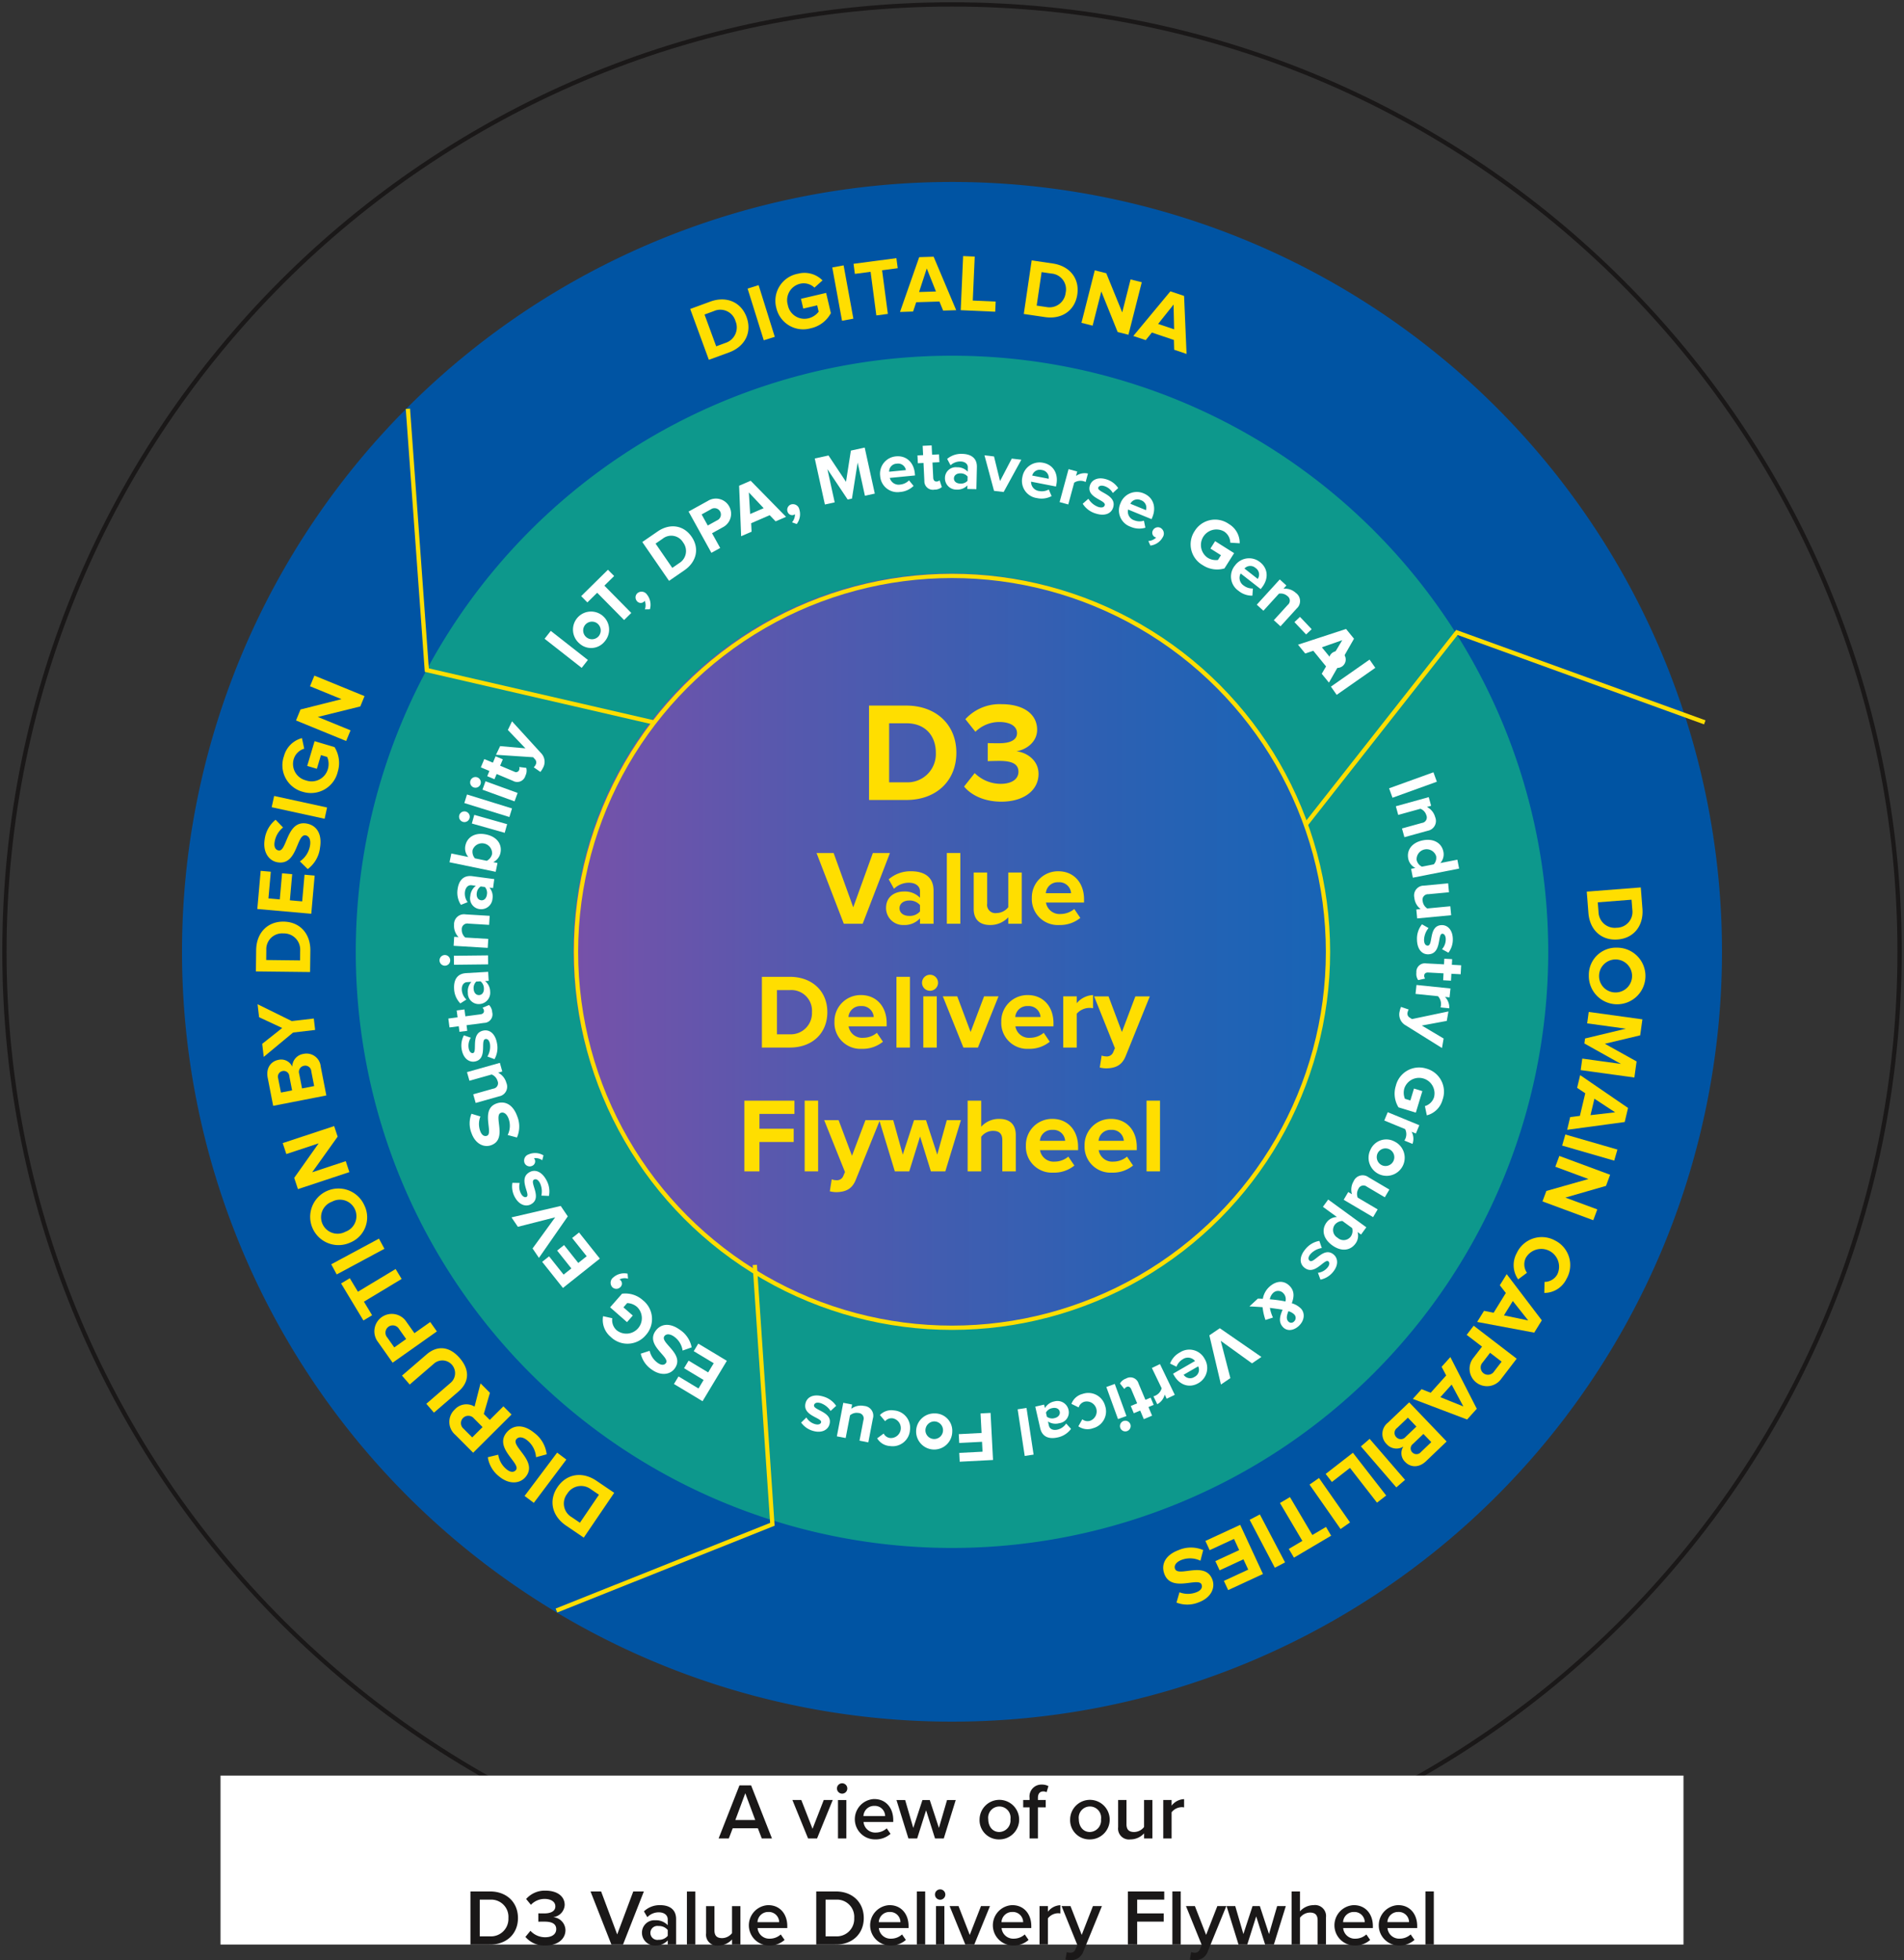
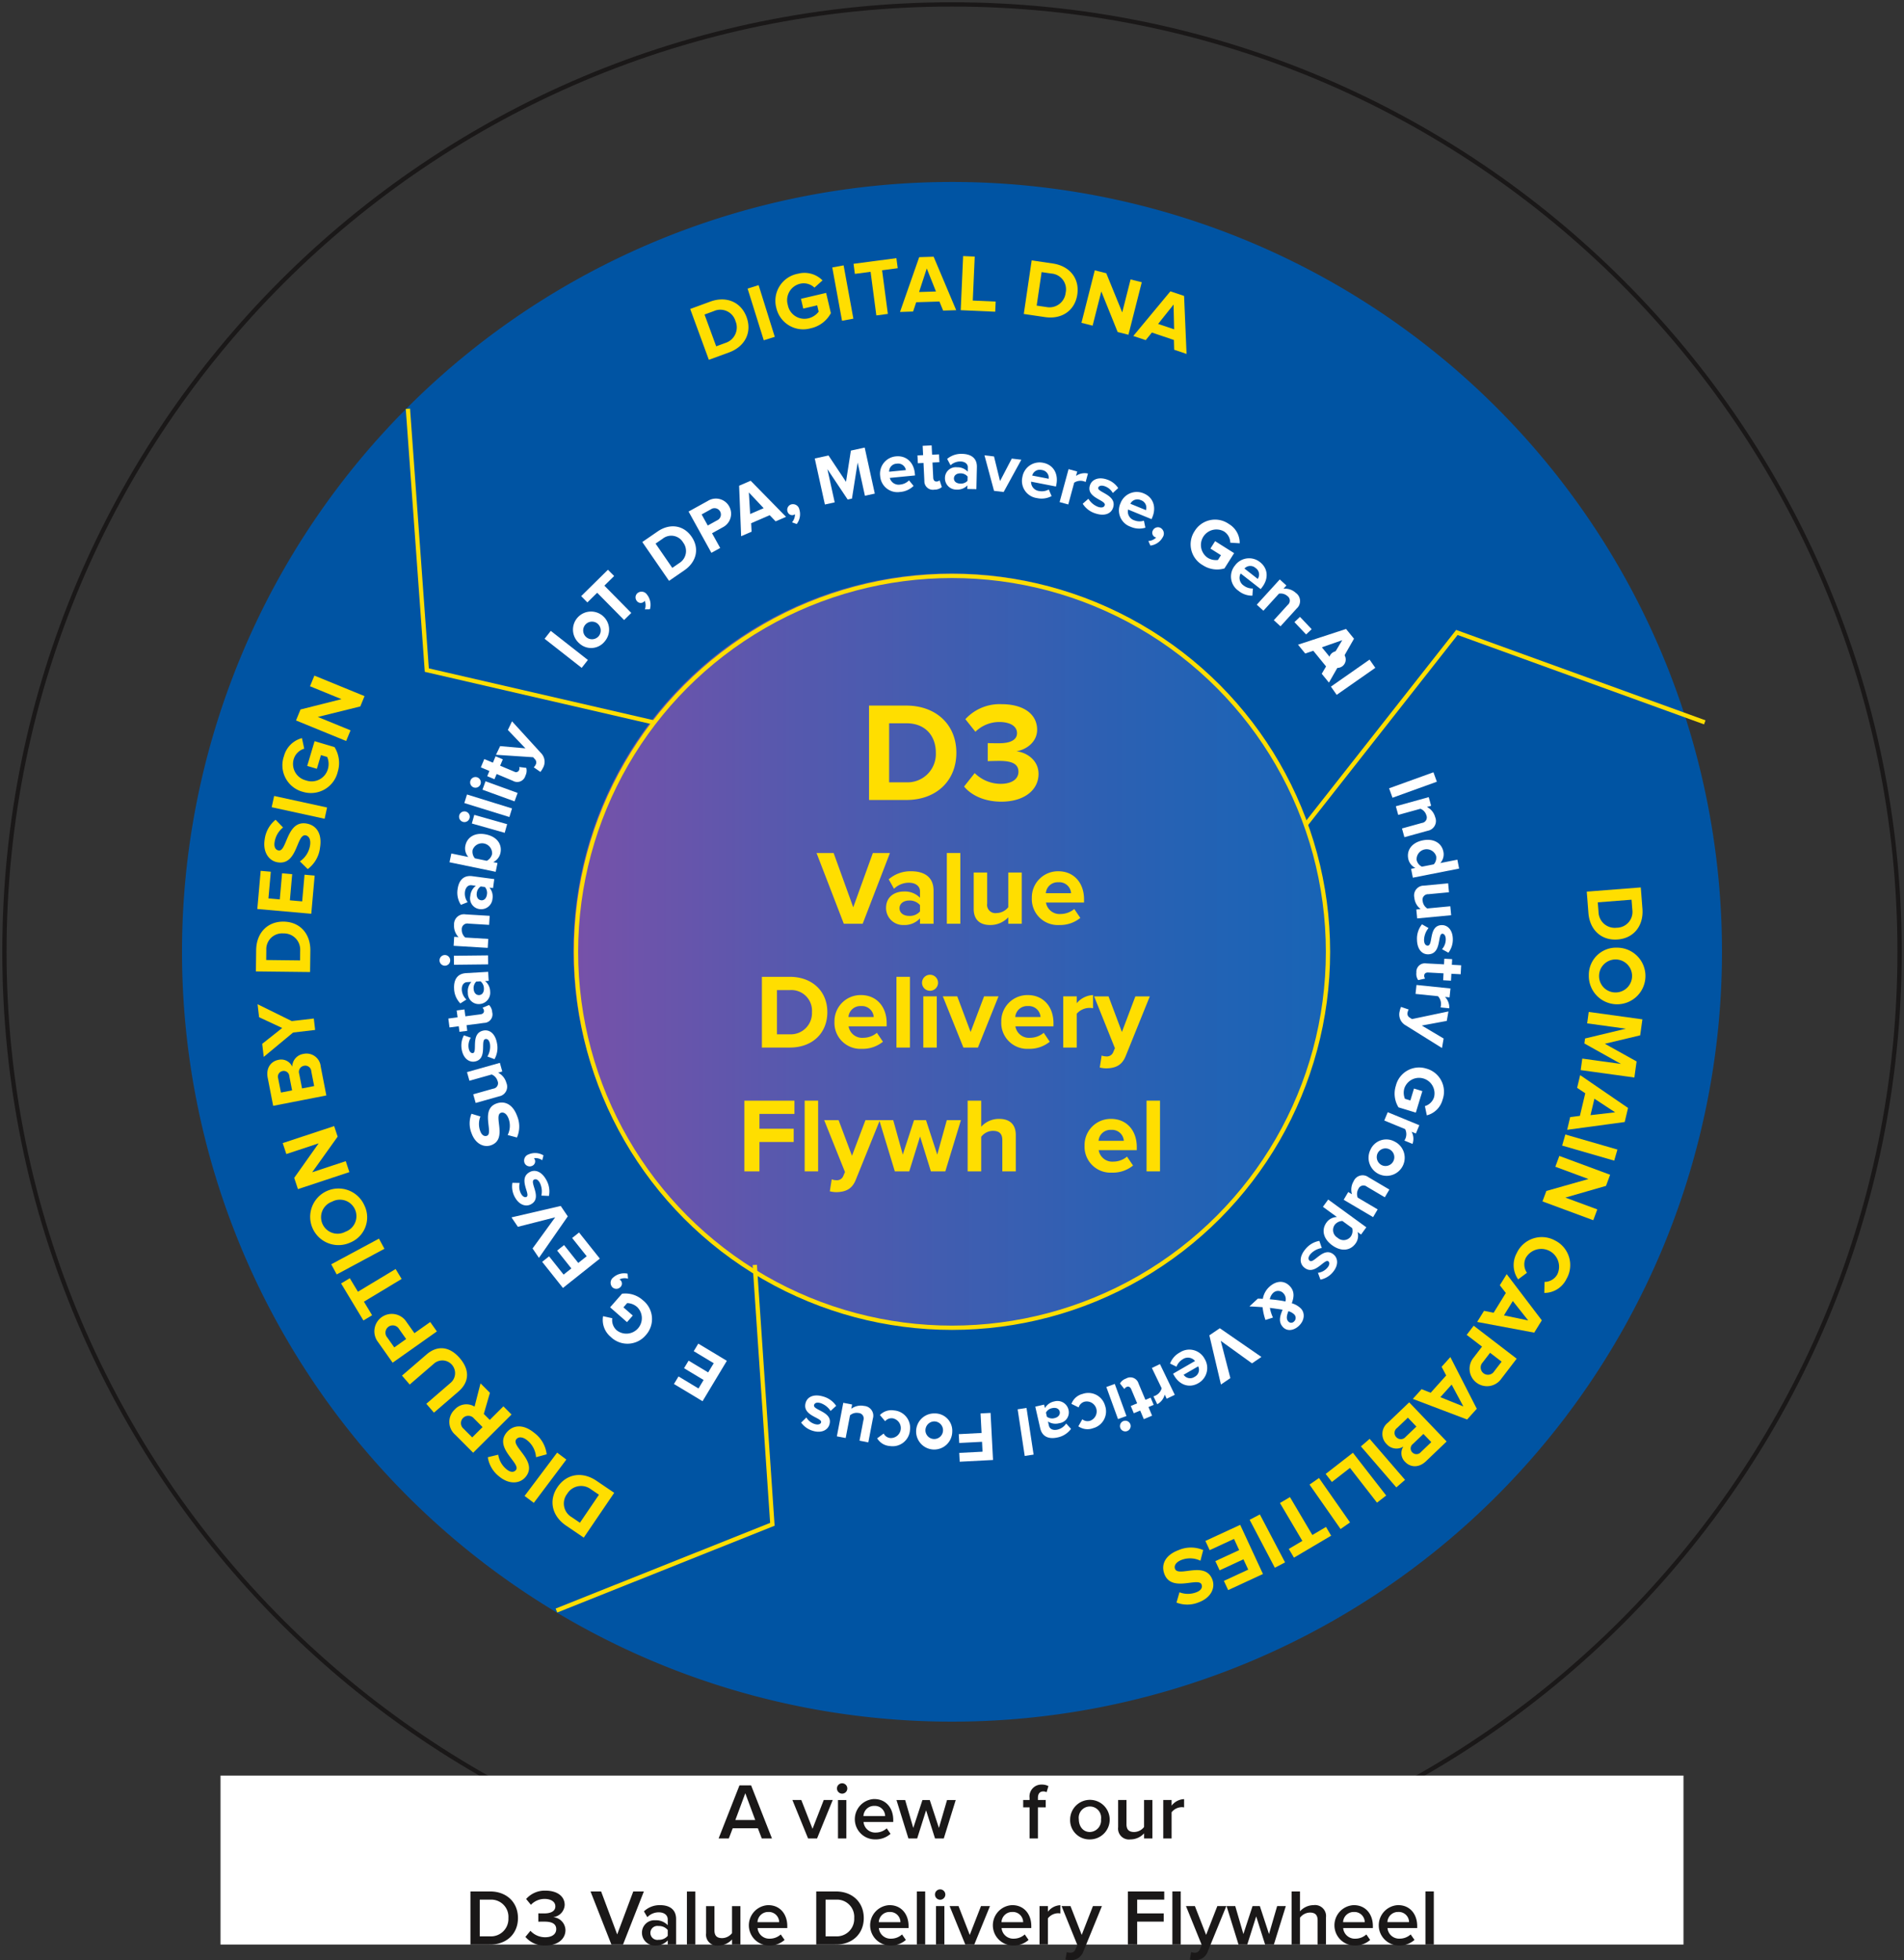
<svg xmlns="http://www.w3.org/2000/svg" width="445" height="458.206" viewBox="0 0 445 458.206">
  <rect x="0" y="0" width="445" height="458.206" fill="#333333" stroke="none" />
  <defs>
    <clipPath id="clip-path">
      <rect id="Rectangle_66161" data-name="Rectangle 66161" width="445" height="458.206" fill="none" />
    </clipPath>
    <clipPath id="clip-path-2">
      <rect id="Rectangle_66162" data-name="Rectangle 66162" width="443.45" height="453.784" fill="none" />
    </clipPath>
    <clipPath id="clip-path-3">
      <path id="Path_15321" data-name="Path 15321" d="M64.764-66.618a88.184,88.184,0,0,0,88.184,88.182h0a88.182,88.182,0,0,0,88.182-88.182h0A88.183,88.183,0,0,0,152.948-154.8h0A88.185,88.185,0,0,0,64.764-66.618" transform="translate(-64.764 154.804)" fill="none" />
    </clipPath>
    <linearGradient id="linear-gradient" x1="0.302" y1="0.682" x2="0.698" y2="0.682" gradientUnits="objectBoundingBox">
      <stop offset="0" stop-color="#7751a9" />
      <stop offset="0.1" stop-color="#6c54ab" />
      <stop offset="0.2" stop-color="#6156ac" />
      <stop offset="0.3" stop-color="#5559ae" />
      <stop offset="0.4" stop-color="#4b5baf" />
      <stop offset="0.5" stop-color="#405db0" />
      <stop offset="0.6" stop-color="#375fb2" />
      <stop offset="0.7" stop-color="#2d60b3" />
      <stop offset="0.8" stop-color="#2562b4" />
      <stop offset="0.9" stop-color="#1e63b5" />
      <stop offset="1" stop-color="#1864b5" />
    </linearGradient>
  </defs>
  <g id="Group_151275" data-name="Group 151275" transform="translate(-13356 5804.43)">
    <g id="Group_151263" data-name="Group 151263" transform="translate(13356 -5804.43)">
      <g id="Group_151262" data-name="Group 151262" clip-path="url(#clip-path)">
        <path id="Path_15177" data-name="Path 15177" d="M221.967,443.432c122.312,0,221.467-99.159,221.467-221.469S344.279.5,221.967.5.5,99.654.5,221.964,99.655,443.432,221.967,443.432Z" transform="translate(0.533 0.534)" fill="none" stroke="#1a1818" stroke-width="1" />
        <path id="Path_15178" data-name="Path 15178" d="M200.544,380.5A179.96,179.96,0,1,0,20.583,200.544,179.958,179.958,0,0,0,200.544,380.5" transform="translate(21.956 21.956)" fill="#0054a3" />
        <path id="Path_15179" data-name="Path 15179" d="M179.442,101.358l12.624-.984.389,4.979c.308,3.956-2,6.9-5.783,7.19-3.823.3-6.535-2.253-6.841-6.19Zm7.017,8.44a3.7,3.7,0,0,0,3.629-4.243l-.18-2.309-7.891.614.178,2.29a3.794,3.794,0,0,0,4.264,3.648" transform="translate(191.413 107.07)" fill="#ffde00" />
        <path id="Path_15180" data-name="Path 15180" d="M186.344,107.19a6.617,6.617,0,1,1-6.667,6.51,6.365,6.365,0,0,1,6.667-6.51m-.182,10.46a3.856,3.856,0,1,0-4.09-3.908,3.825,3.825,0,0,0,4.09,3.908" transform="translate(191.662 114.339)" fill="#ffde00" />
        <path id="Path_15181" data-name="Path 15181" d="M179.128,125.366l9.046,1.248-8.558-4.784.161-1.166,9.534-2.288-9.046-1.248.37-2.67,12.543,1.732-.517,3.741L184.4,121.9l7.42,4.129-.519,3.761-12.545-1.732Z" transform="translate(190.68 122.093)" fill="#ffde00" />
        <path id="Path_15182" data-name="Path 15182" d="M177.932,131.414l2.271-.281,1.254-5.283-1.9-1.271.707-2.974,11.191,7.674-.781,3.288-13.446,1.821Zm10.507-1.114-4.844-3.181-.911,3.842Z" transform="translate(189.048 129.717)" fill="#ffde00" />
        <rect id="Rectangle_66152" data-name="Rectangle 66152" width="2.696" height="12.663" transform="matrix(0.278, -0.961, 0.961, 0.278, 365.101, 267.793)" fill="#ffde00" />
        <path id="Path_15183" data-name="Path 15183" d="M175.338,138.934l9.842-2.792-7.744-2.869.936-2.528,11.873,4.4-.963,2.6-9.5,2.736,7.459,2.763-.936,2.53-11.873-4.4Z" transform="translate(186.072 139.468)" fill="#ffde00" />
        <path id="Path_15184" data-name="Path 15184" d="M180.817,140.707a6.428,6.428,0,0,1,2.7,9.013,5.75,5.75,0,0,1-5.175,3.261l.054-2.579a3.419,3.419,0,0,0,3-1.781,4.161,4.161,0,0,0-7.382-3.828,3.431,3.431,0,0,0,.275,3.478l-2.061,1.54a5.8,5.8,0,0,1-.337-6.12,6.44,6.44,0,0,1,8.926-2.984" transform="translate(182.591 149.256)" fill="#ffde00" />
        <path id="Path_15185" data-name="Path 15185" d="M168.653,152.692l2.244.448,2.854-4.619-1.407-1.806,1.606-2.6,8.209,10.8-1.775,2.875-13.336-2.5Zm10.323,2.249-3.594-4.543-2.075,3.358Z" transform="translate(178.191 153.729)" fill="#ffde00" />
        <path id="Path_15186" data-name="Path 15186" d="M167.5,149.948l10.046,7.709-3.6,4.7a4.075,4.075,0,1,1-6.461-4.956l1.963-2.561-3.586-2.751Zm2.29,11.113a1.715,1.715,0,0,0,2.5-.451l1.736-2.261-2.7-2.069-1.734,2.261a1.713,1.713,0,0,0,.2,2.519" transform="translate(176.929 159.951)" fill="#ffde00" />
        <path id="Path_15187" data-name="Path 15187" d="M161.815,161l2.129.839,3.625-4.043-1.066-2.025,2.04-2.275,6.175,12.084-2.257,2.515-12.688-4.818Zm9.765,4.038-2.736-5.107-2.637,2.941Z" transform="translate(170.432 163.734)" fill="#ffde00" />
        <path id="Path_15188" data-name="Path 15188" d="M162.593,158.617l8.755,9.149-4.815,4.607c-1.742,1.666-3.7,1.407-4.865.186a2.825,2.825,0,0,1-.432-3.606,3.043,3.043,0,0,1-3.894-.556,3.332,3.332,0,0,1,.285-5.03Zm-3,8.151a1.447,1.447,0,0,0,2.164-.072l2.523-2.416-1.994-2.085-2.523,2.416a1.409,1.409,0,0,0-.169,2.158m3.735,3.546a1.334,1.334,0,0,0,1.99-.064l2.443-2.335L165.921,166l-2.443,2.335a1.312,1.312,0,0,0-.151,1.984" transform="translate(166.758 169.198)" fill="#ffde00" />
        <rect id="Rectangle_66153" data-name="Rectangle 66153" width="2.696" height="12.663" transform="translate(318.069 338.11) rotate(-40.797)" fill="#ffde00" />
        <path id="Path_15189" data-name="Path 15189" d="M156.285,164.319l7.773,9.995-2.143,1.668-6.316-8.124-4.226,3.288-1.457-1.875Z" transform="translate(159.916 175.281)" fill="#ffde00" />
        <rect id="Rectangle_66154" data-name="Rectangle 66154" width="2.694" height="12.662" transform="matrix(0.82, -0.573, 0.573, 0.82, 306.063, 347.043)" fill="#ffde00" />
        <path id="Path_15190" data-name="Path 15190" d="M147.084,169.334l5.235,8.858,3.187-1.885,1.207,2.044-8.695,5.14-1.207-2.044,3.17-1.874-5.235-8.858Z" transform="translate(154.403 180.631)" fill="#ffde00" />
        <rect id="Rectangle_66155" data-name="Rectangle 66155" width="2.696" height="12.663" transform="translate(292.067 355.27) rotate(-27.707)" fill="#ffde00" />
        <path id="Path_15191" data-name="Path 15191" d="M144.448,172.472l5.318,11.491-8.13,3.764-1-2.154,5.688-2.633-1.118-2.412-5.564,2.577-1-2.151,5.566-2.577L143,175.758l-5.686,2.631-1-2.154Z" transform="translate(145.409 183.977)" fill="#ffde00" />
        <path id="Path_15192" data-name="Path 15192" d="M140.891,175.625l-.645,2.495a5.573,5.573,0,0,0-4.377-.207c-1.4.527-1.825,1.4-1.567,2.092.773,2.061,7.06-1.939,8.732,2.523.742,1.974-.351,4.247-3.143,5.293a7.035,7.035,0,0,1-5.243.081l.7-2.41a5.436,5.436,0,0,0,3.937,0c1.064-.4,1.5-1.089,1.23-1.8-.7-1.866-7.035,1.949-8.695-2.476-.812-2.168.139-4.392,3.319-5.584a7.316,7.316,0,0,1,5.754-.01" transform="translate(140.318 186.721)" fill="#ffde00" />
        <path id="Path_15193" data-name="Path 15193" d="M76.9,171l-7.116,10.478-4.129-2.807c-3.282-2.23-4.14-5.863-2.009-9,2.156-3.172,5.841-3.7,9.108-1.482Zm-10.976.215a3.693,3.693,0,0,0,1.048,5.483l1.918,1.3,4.445-6.549-1.9-1.29a3.8,3.8,0,0,0-5.512,1.054" transform="translate(66.651 177.961)" fill="#ffde00" />
        <rect id="Rectangle_66156" data-name="Rectangle 66156" width="12.662" height="2.695" transform="translate(122.605 349.695) rotate(-53.081)" fill="#ffde00" />
        <path id="Path_15194" data-name="Path 15194" d="M68.922,167.862l-2.484.678a5.574,5.574,0,0,0-2-3.9c-1.155-.957-2.12-.891-2.592-.322-1.405,1.695,5.187,5.165,2.147,8.835-1.345,1.62-3.861,1.8-6.157-.1a7.04,7.04,0,0,1-2.674-4.51l2.439-.591a5.43,5.43,0,0,0,1.951,3.416c.878.727,1.691.758,2.174.174,1.271-1.534-5.187-5.136-2.172-8.775,1.478-1.784,3.879-2.063,6.5.105a7.321,7.321,0,0,1,2.869,4.989" transform="translate(58.846 172.101)" fill="#ffde00" />
        <path id="Path_15195" data-name="Path 15195" d="M60.3,158.677l-1.432,4.937,1.393,1.4,3.187-3.174,1.9,1.91-8.97,8.936-4.179-4.2a3.957,3.957,0,0,1-.124-5.907,3.661,3.661,0,0,1,4.634-.676l1.393-5.433Zm-6.281,5.88a1.713,1.713,0,0,0,.128,2.525L56.16,169.1l2.42-2.41-2.009-2.017a1.718,1.718,0,0,0-2.55-.114" transform="translate(54.206 166.91)" fill="#ffde00" />
        <path id="Path_15196" data-name="Path 15196" d="M58.678,162.594l-5.752,4.958-1.784-2.071,5.692-4.911a2.97,2.97,0,1,0-3.879-4.5l-5.694,4.911-1.8-2.087,5.752-4.958c2.373-2.046,5.225-2.05,7.742.868s2.094,5.741-.279,7.787" transform="translate(48.496 162.67)" fill="#ffde00" />
        <path id="Path_15197" data-name="Path 15197" d="M56.971,152.739l-10.34,7.308-3.418-4.838a4.075,4.075,0,1,1,6.649-4.7l1.864,2.635,3.691-2.606Zm-11.29-1.11a1.711,1.711,0,0,0-.31,2.519l1.645,2.327,2.774-1.961-1.645-2.327a1.712,1.712,0,0,0-2.464-.558" transform="translate(45.135 158.499)" fill="#ffde00" />
        <path id="Path_15198" data-name="Path 15198" d="M52.72,145.861l-8.812,5.309,1.91,3.172-2.032,1.223-5.212-8.651,2.032-1.223,1.9,3.154,8.812-5.309Z" transform="translate(41.147 153.111)" fill="#ffde00" />
        <rect id="Rectangle_66157" data-name="Rectangle 66157" width="12.662" height="2.697" transform="translate(77.418 295.54) rotate(-28.263)" fill="#ffde00" />
        <path id="Path_15199" data-name="Path 15199" d="M44.418,147.1a6.616,6.616,0,1,1,3.286-8.717,6.361,6.361,0,0,1-3.286,8.717m-4.257-9.554a3.856,3.856,0,1,0,3.129,7.023,3.856,3.856,0,1,0-3.129-7.023" transform="translate(37.444 143.36)" fill="#ffde00" />
        <path id="Path_15200" data-name="Path 15200" d="M44.81,129.838l-5.946,8.325,7.841-2.594.847,2.561L35.53,142.106l-.87-2.633,5.71-8.066-7.552,2.5-.847-2.561,12.022-3.976Z" transform="translate(34.104 135.865)" fill="#ffde00" />
        <path id="Path_15201" data-name="Path 15201" d="M44.029,128.952,31.6,131.378l-1.275-6.539c-.463-2.366.81-3.873,2.47-4.2a2.827,2.827,0,0,1,3.267,1.587,3.051,3.051,0,0,1,2.573-2.98,3.329,3.329,0,0,1,4.078,2.957Zm-10.243-5.7a1.329,1.329,0,0,0-1.019,1.707l.647,3.315,2.608-.508-.647-3.317a1.31,1.31,0,0,0-1.589-1.2m5-1.23a1.446,1.446,0,0,0-1.108,1.858l.67,3.433,2.833-.556-.67-3.429a1.406,1.406,0,0,0-1.726-1.306" transform="translate(32.245 127.124)" fill="#ffde00" />
        <path id="Path_15202" data-name="Path 15202" d="M42.581,119.6l-5.148.6-6.866,5.7-.358-3.055,4.673-3.7-5.4-2.523-.353-3.034,7.99,3.939,5.15-.6Z" transform="translate(31.072 121.163)" fill="#ffde00" />
        <path id="Path_15203" data-name="Path 15203" d="M41.6,116.03l-12.663-.147L29,110.892c.045-3.968,2.6-6.692,6.4-6.649,3.834.045,6.308,2.827,6.262,6.775ZM35.365,107a3.7,3.7,0,0,0-3.995,3.9l-.025,2.315,7.915.093.025-2.3A3.793,3.793,0,0,0,35.365,107" transform="translate(30.871 111.197)" fill="#ffde00" />
        <path id="Path_15204" data-name="Path 15204" d="M41.713,108.535,29.1,107.422l.787-8.924,2.366.209-.552,6.239,2.65.234.537-6.107,2.362.209-.539,6.109,2.875.252.55-6.239,2.366.209Z" transform="translate(31.039 105.068)" fill="#ffde00" />
        <path id="Path_15205" data-name="Path 15205" d="M40.051,104.261l-1.837-1.806a5.571,5.571,0,0,0,2.362-3.689c.244-1.48-.3-2.28-1.025-2.4C37.376,96,37.7,103.446,33,102.667c-2.079-.343-3.505-2.426-3.017-5.367a7.034,7.034,0,0,1,2.548-4.58l1.74,1.808A5.435,5.435,0,0,0,32.3,97.934c-.188,1.124.194,1.841.942,1.965,1.968.324,1.827-7.068,6.489-6.3,2.284.378,3.735,2.313,3.179,5.665a7.317,7.317,0,0,1-2.864,4.991" transform="translate(31.881 98.905)" fill="#ffde00" />
        <rect id="Rectangle_66158" data-name="Rectangle 66158" width="2.695" height="12.662" transform="translate(63.498 188.698) rotate(-77.702)" fill="#ffde00" />
        <path id="Path_15206" data-name="Path 15206" d="M36.628,96.029a6.429,6.429,0,0,1-4.346-8.35,5.916,5.916,0,0,1,4.2-4.193l.531,2.474a3.638,3.638,0,0,0-2.441,2.4,3.951,3.951,0,0,0,2.846,5.01,3.949,3.949,0,0,0,5.123-2.635,4.2,4.2,0,0,0-.163-2.842l-1.457-.434-.955,3.2-2.255-.672,1.724-5.787,4.658,1.387a7,7,0,0,1,.74,5.828,6.437,6.437,0,0,1-8.207,4.607" transform="translate(34.089 89.055)" fill="#ffde00" />
        <path id="Path_15207" data-name="Path 15207" d="M48.5,83.623,38.571,86.08l7.647,3.129L45.194,91.7l-11.718-4.8,1.048-2.565,9.585-2.416-7.362-3.013,1.021-2.495,11.72,4.8Z" transform="translate(35.709 81.516)" fill="#ffde00" />
        <path id="Path_15208" data-name="Path 15208" d="M82.411,47.986,78.054,36.1l4.687-1.719c3.724-1.366,7.178.058,8.486,3.623,1.321,3.6-.4,6.9-4.109,8.261Zm6.233-9.04A3.7,3.7,0,0,0,83.576,36.6l-2.174.8,2.724,7.432,2.156-.792a3.8,3.8,0,0,0,2.362-5.09" transform="translate(83.261 36.125)" fill="#ffde00" />
        <rect id="Rectangle_66159" data-name="Rectangle 66159" width="2.696" height="12.663" transform="translate(174.728 67.459) rotate(-17.359)" fill="#ffde00" />
        <path id="Path_15209" data-name="Path 15209" d="M87.883,38.973a6.428,6.428,0,0,1,5.09-7.918A5.915,5.915,0,0,1,98.7,32.618l-1.887,1.691a3.634,3.634,0,0,0-3.294-.924,3.945,3.945,0,0,0-2.935,4.956,3.947,3.947,0,0,0,4.828,3.141A4.23,4.23,0,0,0,97.8,39.928l-.347-1.48-3.253.761-.535-2.29,5.88-1.376,1.106,4.731a6.994,6.994,0,0,1-4.691,3.536,6.436,6.436,0,0,1-8.073-4.836" transform="translate(93.537 32.928)" fill="#ffde00" />
        <rect id="Rectangle_66160" data-name="Rectangle 66160" width="2.696" height="12.663" transform="matrix(0.984, -0.18, 0.18, 0.984, 194.517, 62.521)" fill="#ffde00" />
        <path id="Path_15210" data-name="Path 15210" d="M101.853,42.589l-1.345-10.2-3.673.486-.31-2.352L106.54,29.2l.31,2.35-3.654.484,1.348,10.2Z" transform="translate(102.964 31.147)" fill="#ffde00" />
        <path id="Path_15211" data-name="Path 15211" d="M111.855,41.633l-.862-2.12-5.427.169-.73,2.17-3.057.1,4.481-12.807,3.377-.105,5.274,12.5Zm-3.821-9.852-1.8,5.508,3.947-.124Z" transform="translate(108.57 30.971)" fill="#ffde00" />
        <path id="Path_15212" data-name="Path 15212" d="M108.647,41.614l.56-12.65,2.711.122-.455,10.278,5.349.236-.105,2.373Z" transform="translate(115.894 30.896)" fill="#ffde00" />
        <path id="Path_15213" data-name="Path 15213" d="M115.777,41.978l1.843-12.526,4.939.727c3.925.579,6.281,3.474,5.729,7.229-.558,3.794-3.648,5.876-7.554,5.3Zm9.788-4.968a3.7,3.7,0,0,0-3.332-4.481l-2.292-.337-1.153,7.831,2.273.333a3.793,3.793,0,0,0,4.5-3.346" transform="translate(123.501 31.417)" fill="#ffde00" />
        <path id="Path_15214" data-name="Path 15214" d="M130.76,45l-3.821-9.488-2.03,8L122.3,42.85l3.112-12.274,2.687.682,3.73,9.151,1.955-7.709,2.614.661-3.115,12.274Z" transform="translate(130.456 32.615)" fill="#ffde00" />
        <path id="Path_15215" data-name="Path 15215" d="M137.716,46.609l-.07-2.286L132.5,42.589l-1.44,1.775-2.9-.973,8.668-10.441,3.2,1.077.579,13.56Zm-.145-10.565-3.613,4.53,3.743,1.263Z" transform="translate(136.714 35.148)" fill="#ffde00" />
      </g>
    </g>
    <g id="Group_151265" data-name="Group 151265" transform="translate(13356.775 -5803.655)">
      <g id="Group_151264" data-name="Group 151264" clip-path="url(#clip-path-2)">
-         <path id="Path_15216" data-name="Path 15216" d="M179.584,318.936A139.352,139.352,0,1,0,40.232,179.584,139.352,139.352,0,0,0,179.584,318.936" transform="translate(42.141 42.141)" fill="#0d988c" />
-       </g>
+         </g>
    </g>
    <g id="Group_151274" data-name="Group 151274" transform="translate(13490.008 -5670.42)" clip-path="url(#clip-path-3)">
      <g id="Group_151273" data-name="Group 151273" transform="translate(-134.316 -134.316)">
        <path id="Path_15320" data-name="Path 15320" d="M-64.764-149.8h445v455.37h-445Z" transform="translate(64.764 149.804)" fill="url(#linear-gradient)" />
      </g>
    </g>
    <g id="Group_151269" data-name="Group 151269" transform="translate(13356.775 -5803.655)">
      <g id="Group_151268" data-name="Group 151268" clip-path="url(#clip-path-2)">
        <circle id="Ellipse_60" data-name="Ellipse 60" cx="87.877" cy="87.877" r="87.877" transform="translate(133.848 133.85)" fill="none" stroke="#ffde00" stroke-width="1" />
      </g>
    </g>
    <g id="Group_151271" data-name="Group 151271" transform="translate(13356 -5804.43)">
      <g id="Group_151270" data-name="Group 151270" clip-path="url(#clip-path)">
        <path id="Path_15218" data-name="Path 15218" d="M98.276,101.873V79.807h8.7c6.913,0,11.71,4.4,11.71,11.018,0,6.68-4.8,11.049-11.677,11.049ZM113.89,90.825c0-3.871-2.381-6.882-6.88-6.882h-4.036v13.8h4a6.613,6.613,0,0,0,6.913-6.913" transform="translate(104.832 85.131)" fill="#ffde00" />
        <path id="Path_15219" data-name="Path 15219" d="M109.027,98.9l2.48-3.143a8.641,8.641,0,0,0,6.053,2.513c2.681,0,4.169-1.155,4.169-2.811,0-1.753-1.356-2.546-4.433-2.546-.926,0-2.414.033-2.745.066V88.744c.4.033,1.918.033,2.745.033,2.449,0,4.1-.727,4.1-2.348,0-1.755-1.819-2.614-4.1-2.614a7.957,7.957,0,0,0-5.624,2.284l-2.348-2.945a10.855,10.855,0,0,1,8.436-3.505c5.161,0,8.335,2.315,8.335,5.985,0,2.78-2.383,4.6-4.83,5.03,2.251.229,5.161,1.984,5.161,5.291,0,3.8-3.406,6.485-8.7,6.485-4.034,0-7.079-1.556-8.7-3.54" transform="translate(116.3 84.961)" fill="#ffde00" />
        <path id="Path_15220" data-name="Path 15220" d="M98.711,113.017l-6.37-16.534h3.991l4.584,12.692L105.5,96.483h3.991l-6.37,16.534Z" transform="translate(98.502 102.92)" fill="#ffde00" />
        <path id="Path_15221" data-name="Path 15221" d="M108.133,110.817v-1.265a4.884,4.884,0,0,1-3.792,1.56,3.967,3.967,0,0,1-4.14-3.966c0-2.825,2.23-3.865,4.14-3.865a4.888,4.888,0,0,1,3.792,1.461v-1.511c0-1.215-1.042-2.009-2.627-2.009a5.026,5.026,0,0,0-3.445,1.414l-1.24-2.207a7.721,7.721,0,0,1,5.229-1.883c2.753,0,5.256,1.089,5.256,4.534v7.736Zm0-2.877v-1.486a3.166,3.166,0,0,0-2.53-1.066c-1.238,0-2.255.67-2.255,1.81s1.017,1.784,2.255,1.784a3.15,3.15,0,0,0,2.53-1.042" transform="translate(106.885 105.121)" fill="#ffde00" />
        <rect id="Rectangle_66165" data-name="Rectangle 66165" width="3.148" height="16.534" transform="translate(221.295 199.402)" fill="#ffde00" />
        <path id="Path_15222" data-name="Path 15222" d="M118.193,110.662v-1.511a5.7,5.7,0,0,1-4.214,1.808c-2.627,0-3.867-1.438-3.867-3.768v-8.5h3.148v7.264a1.926,1.926,0,0,0,2.207,2.205,3.522,3.522,0,0,0,2.726-1.364V98.69h3.148v11.972Z" transform="translate(117.458 105.274)" fill="#ffde00" />
        <path id="Path_15223" data-name="Path 15223" d="M116.688,104.817a6.109,6.109,0,0,1,6.2-6.27c3.594,0,6,2.676,6,6.568v.744h-8.9a3.209,3.209,0,0,0,3.445,2.676,5.008,5.008,0,0,0,3.172-1.166l1.412,2.083a7.454,7.454,0,0,1-4.931,1.66,6.064,6.064,0,0,1-6.4-6.3m6.2-3.693a2.762,2.762,0,0,0-2.926,2.552h5.9a2.744,2.744,0,0,0-2.974-2.552" transform="translate(124.472 105.121)" fill="#ffde00" />
        <path id="Path_15224" data-name="Path 15224" d="M86.161,127.021V110.487h6.518c5.181,0,8.775,3.3,8.775,8.254,0,5.008-3.594,8.279-8.75,8.279Zm11.7-8.279a4.825,4.825,0,0,0-5.156-5.154H89.681v10.336h3a4.957,4.957,0,0,0,5.181-5.181" transform="translate(91.909 117.858)" fill="#ffde00" />
        <path id="Path_15225" data-name="Path 15225" d="M94.368,118.821a6.109,6.109,0,0,1,6.2-6.27c3.594,0,6,2.676,6,6.568v.744h-8.9a3.209,3.209,0,0,0,3.445,2.676,5.008,5.008,0,0,0,3.172-1.166l1.412,2.083a7.454,7.454,0,0,1-4.931,1.66,6.064,6.064,0,0,1-6.4-6.3m6.2-3.693a2.762,2.762,0,0,0-2.926,2.552h5.9a2.744,2.744,0,0,0-2.974-2.552" transform="translate(100.663 120.059)" fill="#ffde00" />
        <rect id="Rectangle_66166" data-name="Rectangle 66166" width="3.148" height="16.534" transform="translate(209.517 228.345)" fill="#ffde00" />
        <path id="Path_15226" data-name="Path 15226" d="M104.269,112.118a1.871,1.871,0,0,1,3.743,0,1.871,1.871,0,1,1-3.743,0m.3,3.172h3.148v11.972h-3.148Z" transform="translate(111.225 117.616)" fill="#ffde00" />
        <path id="Path_15227" data-name="Path 15227" d="M111.43,124.667l-4.809-11.972h3.371l3.123,8.329,3.148-8.329h3.373l-4.809,11.972Z" transform="translate(113.734 120.212)" fill="#ffde00" />
        <path id="Path_15228" data-name="Path 15228" d="M113.232,118.821a6.109,6.109,0,0,1,6.2-6.27c3.594,0,6,2.676,6,6.568v.744h-8.9a3.209,3.209,0,0,0,3.445,2.676,5.008,5.008,0,0,0,3.172-1.166l1.412,2.083a7.454,7.454,0,0,1-4.931,1.66,6.064,6.064,0,0,1-6.4-6.3m6.2-3.693a2.762,2.762,0,0,0-2.926,2.552h5.9a2.744,2.744,0,0,0-2.974-2.552" transform="translate(120.786 120.059)" fill="#ffde00" />
        <path id="Path_15229" data-name="Path 15229" d="M120.24,124.82V112.848h3.148v1.61a5.258,5.258,0,0,1,3.819-1.908v3.075a3.917,3.917,0,0,0-.868-.074,4.018,4.018,0,0,0-2.951,1.362v7.907Z" transform="translate(128.261 120.058)" fill="#ffde00" />
        <path id="Path_15230" data-name="Path 15230" d="M125.493,126.525a2.669,2.669,0,0,0,.99.2,1.589,1.589,0,0,0,1.662-.868l.446-1.04L123.732,112.7H127.1l3.125,8.329,3.146-8.329h3.373l-5.628,13.93c-.891,2.257-2.478,2.852-4.536,2.9a6.689,6.689,0,0,1-1.536-.2Z" transform="translate(131.986 120.213)" fill="#ffde00" />
        <path id="Path_15231" data-name="Path 15231" d="M84.181,141.025V124.491h11.7v3.1H87.7v3.47h8.006v3.1H87.7v6.866Z" transform="translate(89.796 132.796)" fill="#ffde00" />
        <rect id="Rectangle_66167" data-name="Rectangle 66167" width="3.148" height="16.534" transform="translate(188.064 257.287)" fill="#ffde00" />
        <path id="Path_15232" data-name="Path 15232" d="M94.966,140.529a2.67,2.67,0,0,0,.99.2,1.589,1.589,0,0,0,1.662-.868l.446-1.04L93.205,126.7h3.371l3.125,8.329,3.146-8.329h3.373l-5.628,13.93c-.891,2.257-2.478,2.852-4.536,2.9a6.69,6.69,0,0,1-1.536-.2Z" transform="translate(99.423 135.151)" fill="#ffde00" />
        <path id="Path_15233" data-name="Path 15233" d="M111.5,138.671l-2.528-8.155-2.53,8.155h-3.371L99.432,126.7H102.7l2.232,8.056,2.627-8.056h2.8l2.629,8.056,2.23-8.056h3.3l-3.644,11.972Z" transform="translate(106.066 135.15)" fill="#ffde00" />
        <path id="Path_15234" data-name="Path 15234" d="M117.534,141.025v-7.287c0-1.662-.866-2.18-2.205-2.18a3.462,3.462,0,0,0-2.728,1.387v8.081h-3.172V124.491H112.6v6.1a5.558,5.558,0,0,1,4.189-1.835c2.629,0,3.892,1.438,3.892,3.77v8.5Z" transform="translate(116.728 132.796)" fill="#ffde00" />
-         <path id="Path_15235" data-name="Path 15235" d="M116.016,132.825a6.109,6.109,0,0,1,6.2-6.27c3.594,0,6,2.676,6,6.568v.744h-8.9a3.209,3.209,0,0,0,3.445,2.676,5.009,5.009,0,0,0,3.172-1.166l1.412,2.083a7.454,7.454,0,0,1-4.931,1.66,6.064,6.064,0,0,1-6.4-6.3m6.2-3.693a2.762,2.762,0,0,0-2.926,2.552h5.9a2.744,2.744,0,0,0-2.974-2.552" transform="translate(123.756 134.998)" fill="#ffde00" />
        <path id="Path_15236" data-name="Path 15236" d="M122.652,132.825a6.109,6.109,0,0,1,6.2-6.27c3.594,0,6,2.676,6,6.568v.744h-8.9a3.209,3.209,0,0,0,3.445,2.676,5.008,5.008,0,0,0,3.172-1.166l1.412,2.083a7.454,7.454,0,0,1-4.931,1.66,6.064,6.064,0,0,1-6.4-6.3m6.2-3.693a2.762,2.762,0,0,0-2.926,2.552h5.9a2.744,2.744,0,0,0-2.974-2.552" transform="translate(130.834 134.998)" fill="#ffde00" />
        <rect id="Rectangle_66168" data-name="Rectangle 66168" width="3.148" height="16.534" transform="translate(267.97 257.287)" fill="#ffde00" />
        <rect id="Rectangle_66169" data-name="Rectangle 66169" width="2.346" height="11.021" transform="matrix(0.617, -0.787, 0.787, 0.617, 127.278, 149.322)" fill="#fff" />
        <path id="Path_15237" data-name="Path 15237" d="M66.281,76.613a4.222,4.222,0,1,1,5.931-.424,4.045,4.045,0,0,1-5.931.424m4.111-4.724a2.059,2.059,0,1,0,.411,3.073,2.1,2.1,0,0,0-.411-3.073" transform="translate(69.105 73.769)" fill="#fff" />
        <path id="Path_15238" data-name="Path 15238" d="M75.754,76.2l-6.289-6.378-2.294,2.261-1.449-1.469,6.26-6.171,1.449,1.469-2.284,2.251,6.289,6.378Z" transform="translate(70.107 68.741)" fill="#fff" />
        <path id="Path_15239" data-name="Path 15239" d="M75.226,71.04l-1.174.019a2.82,2.82,0,0,0-.033-2.007,1.089,1.089,0,0,1-.209.24,1.127,1.127,0,0,1-1.626-.18,1.321,1.321,0,0,1,.145-1.852,1.522,1.522,0,0,1,2.211.335,3.818,3.818,0,0,1,.686,3.445" transform="translate(76.667 71.386)" fill="#fff" />
        <path id="Path_15240" data-name="Path 15240" d="M78.887,72.277,72.635,63.2l3.58-2.464c2.842-1.959,6.064-1.509,7.936,1.213,1.9,2.749,1.159,5.9-1.672,7.853Zm3.29-8.97a3.215,3.215,0,0,0-4.78-.88L75.739,63.57l3.908,5.677,1.647-1.135a3.3,3.3,0,0,0,.882-4.805" transform="translate(77.481 63.504)" fill="#fff" />
        <path id="Path_15241" data-name="Path 15241" d="M83.2,69.079,77.87,59.432l4.512-2.495a3.547,3.547,0,1,1,3.427,6.2L83.351,64.5l1.906,3.443Zm2.04-9.664a1.492,1.492,0,0,0-2.151-.51l-2.17,1.2,1.434,2.59,2.166-1.2a1.486,1.486,0,0,0,.721-2.079" transform="translate(83.065 60.15)" fill="#fff" />
        <path id="Path_15242" data-name="Path 15242" d="M92.112,63.867l-1.379-1.441L86.4,64.3l.1,1.986-2.443,1.056-.473-11.8,2.7-1.166,8.269,8.434Zm-6.248-6.752.3,5.035,3.158-1.364Z" transform="translate(89.161 58.005)" fill="#fff" />
        <path id="Path_15243" data-name="Path 15243" d="M91.244,61.671l-1.1-.4a2.82,2.82,0,0,0,.69-1.885,1.225,1.225,0,0,1-.281.149A1.128,1.128,0,0,1,89.1,58.78a1.318,1.318,0,0,1,.8-1.678,1.523,1.523,0,0,1,1.943,1.108,3.8,3.8,0,0,1-.6,3.462" transform="translate(94.965 60.825)" fill="#fff" />
        <path id="Path_15244" data-name="Path 15244" d="M103.863,61.891l-1.7-7.763-1.331,8.428-1,.219-4.739-7.1,1.705,7.76-2.292.5L92.139,53.179l3.214-.7,4.09,6.157,1.139-7.3,3.228-.709,2.362,10.765Z" transform="translate(98.285 53.996)" fill="#fff" />
        <path id="Path_15245" data-name="Path 15245" d="M99.544,56.19a4.073,4.073,0,0,1,3.706-4.561c2.385-.231,4.154,1.389,4.4,3.972l.05.494-5.9.575a2.14,2.14,0,0,0,2.459,1.552,3.341,3.341,0,0,0,2.03-.978l1.071,1.292a4.988,4.988,0,0,1-3.166,1.42,4.044,4.044,0,0,1-4.648-3.766m3.873-2.85a1.838,1.838,0,0,0-1.775,1.883l3.914-.38a1.83,1.83,0,0,0-2.139-1.5" transform="translate(106.162 55.049)" fill="#fff" />
        <path id="Path_15246" data-name="Path 15246" d="M105.366,58.631l-.2-4.144-1.319.064-.091-1.829,1.321-.066-.107-2.176,2.1-.1.107,2.178,1.616-.081.091,1.829-1.618.081.176,3.584c.027.513.308.878.771.856a1.055,1.055,0,0,0,.713-.285l.525,1.579a2.584,2.584,0,0,1-1.726.6,1.987,1.987,0,0,1-2.352-2.085" transform="translate(110.673 53.738)" fill="#fff" />
        <path id="Path_15247" data-name="Path 15247" d="M112.094,59.549l.019-.843a3.246,3.246,0,0,1-2.55.982,2.643,2.643,0,0,1-2.7-2.705,2.529,2.529,0,0,1,2.819-2.513,3.253,3.253,0,0,1,2.5,1.031l.023-1.006c.019-.81-.663-1.356-1.719-1.381A3.376,3.376,0,0,0,108.17,54l-.792-1.49a5.148,5.148,0,0,1,3.513-1.176c1.833.043,3.487.806,3.435,3.1l-.118,5.154Zm.043-1.918.023-.99a2.106,2.106,0,0,0-1.668-.75c-.827-.021-1.515.411-1.531,1.174s.649,1.2,1.476,1.221a2.1,2.1,0,0,0,1.7-.655" transform="translate(113.991 54.761)" fill="#fff" />
        <path id="Path_15248" data-name="Path 15248" d="M113.565,59.807,111.331,51.5l2.23.267,1.407,5.758,2.745-5.26,2.232.265-4.133,7.546Z" transform="translate(118.758 54.936)" fill="#fff" />
        <path id="Path_15249" data-name="Path 15249" d="M115.669,55.706a4.069,4.069,0,0,1,4.851-3.317c2.352.455,3.586,2.511,3.09,5.061l-.093.484L117.694,56.8a2.138,2.138,0,0,0,1.912,2.193,3.328,3.328,0,0,0,2.226-.36l.659,1.544a4.991,4.991,0,0,1-3.439.459,4.041,4.041,0,0,1-3.383-4.931m4.524-1.631a1.842,1.842,0,0,0-2.238,1.3l3.861.748a1.829,1.829,0,0,0-1.622-2.046" transform="translate(123.286 55.795)" fill="#fff" />
        <path id="Path_15250" data-name="Path 15250" d="M119.828,60.767l2.092-7.7,2.025.55-.283,1.037a3.5,3.5,0,0,1,2.79-.56l-.537,1.978a2.512,2.512,0,0,0-.544-.2,2.669,2.669,0,0,0-2.137.36l-1.381,5.088Z" transform="translate(127.822 56.602)" fill="#fff" />
        <path id="Path_15251" data-name="Path 15251" d="M122.439,60.038l1.333-1.164a4.524,4.524,0,0,0,2.284,1.905c.864.281,1.378.085,1.534-.386.4-1.244-4.425-1.684-3.453-4.667.413-1.275,1.877-2.034,3.887-1.379a5.061,5.061,0,0,1,2.712,2.03l-1.259,1.151a3.444,3.444,0,0,0-1.963-1.608c-.723-.236-1.3-.074-1.434.349-.364,1.116,4.456,1.641,3.46,4.7-.457,1.4-1.982,2.032-4.088,1.345a5.364,5.364,0,0,1-3.011-2.282" transform="translate(130.607 57.717)" fill="#fff" />
        <path id="Path_15252" data-name="Path 15252" d="M126.9,58.275a4.072,4.072,0,0,1,5.407-2.3c2.218.907,3.026,3.168,2.042,5.57l-.188.457-5.491-2.247a2.141,2.141,0,0,0,1.451,2.521,3.338,3.338,0,0,0,2.251.083L132.714,64a4.965,4.965,0,0,1-3.462-.221,4.042,4.042,0,0,1-2.354-5.5m4.756-.713a1.842,1.842,0,0,0-2.451.837l3.642,1.49a1.83,1.83,0,0,0-1.19-2.327" transform="translate(134.982 59.356)" fill="#fff" />
        <path id="Path_15253" data-name="Path 15253" d="M130.343,63.925l-.479-1.073a2.8,2.8,0,0,0,1.833-.818,1.19,1.19,0,0,1-.3-.1,1.131,1.131,0,0,1-.473-1.567,1.322,1.322,0,0,1,1.757-.6,1.525,1.525,0,0,1,.564,2.166,3.816,3.816,0,0,1-2.9,1.988" transform="translate(138.527 63.616)" fill="#fff" />
        <path id="Path_15254" data-name="Path 15254" d="M135.573,61.467a5.591,5.591,0,0,1,8.019-1.678,5.139,5.139,0,0,1,2.525,4.507l-2.2-.138a3.173,3.173,0,0,0-1.438-2.612,3.624,3.624,0,0,0-3.867,6.122,3.664,3.664,0,0,0,2.42.531l.707-1.118-2.459-1.552,1.093-1.732,4.443,2.8-2.261,3.577a6.1,6.1,0,0,1-5.053-.75,5.6,5.6,0,0,1-1.93-7.961" transform="translate(143.623 62.703)" fill="#fff" />
        <path id="Path_15255" data-name="Path 15255" d="M140.169,64.8a4.073,4.073,0,0,1,5.83-.75c1.889,1.478,2.05,3.871.451,5.913l-.3.393L141.475,66.7a2.137,2.137,0,0,0,.707,2.823,3.358,3.358,0,0,0,2.147.69l-.116,1.674a4.978,4.978,0,0,1-3.27-1.153,4.044,4.044,0,0,1-.775-5.934m4.772.606a1.839,1.839,0,0,0-2.583.138l3.1,2.424a1.83,1.83,0,0,0-.513-2.563" transform="translate(148.495 67.357)" fill="#fff" />
        <path id="Path_15256" data-name="Path 15256" d="M146.109,75.069l3.249-3.571a1.294,1.294,0,0,0-.087-2.087,2.334,2.334,0,0,0-1.967-.541l-3.627,3.985-1.552-1.414,5.373-5.9,1.552,1.412-.69.756a3.741,3.741,0,0,1,2.889.975,2.327,2.327,0,0,1,.217,3.642l-3.792,4.166Z" transform="translate(151.605 69.911)" fill="#fff" />
        <rect id="Rectangle_66170" data-name="Rectangle 66170" width="1.785" height="3.968" transform="matrix(0.726, -0.688, 0.688, 0.726, 302.533, 145.428)" fill="#fff" />
        <path id="Path_15257" data-name="Path 15257" d="M152.334,81.616l1.009-1.717-2.986-3.664-1.885.643-1.682-2.063,11.226-3.675,1.858,2.282-5.859,10.257Zm4.791-7.851-4.76,1.664,2.172,2.664Z" transform="translate(156.581 75.886)" fill="#fff" />
        <rect id="Rectangle_66171" data-name="Rectangle 66171" width="11.022" height="2.348" transform="matrix(0.819, -0.573, 0.573, 0.819, 311.062, 160.505)" fill="#fff" />
        <path id="Path_15258" data-name="Path 15258" d="M150.691,76.8a1.959,1.959,0,1,1,2.743.376,1.959,1.959,0,0,1-2.743-.376" transform="translate(160.31 78.56)" fill="#fff" />
        <rect id="Rectangle_66172" data-name="Rectangle 66172" width="11.022" height="2.345" transform="translate(324.655 184.276) rotate(-19.862)" fill="#fff" />
        <path id="Path_15259" data-name="Path 15259" d="M159.289,97.487l4.65-1.29a1.294,1.294,0,0,0,1.04-1.815,2.316,2.316,0,0,0-1.378-1.5l-5.19,1.434-.56-2.021,7.69-2.133.56,2.025-.986.271a3.731,3.731,0,0,1,1.924,2.366,2.324,2.324,0,0,1-1.755,3.2l-5.431,1.5Z" transform="translate(168.381 96.178)" fill="#fff" />
        <path id="Path_15260" data-name="Path 15260" d="M159.958,101.767l1.009-.2a3.079,3.079,0,0,1-1.678-2.18c-.386-1.961.808-3.763,3.435-4.28,2.546-.5,4.394.665,4.786,2.66a3.023,3.023,0,0,1-.725,2.652l3.989-.785.409,2.075-10.815,2.131Zm2.53-.5,2.774-.548a2.275,2.275,0,0,0,.544-1.941,2.342,2.342,0,0,0-4.555.895,2.267,2.267,0,0,0,1.238,1.593" transform="translate(169.839 101.33)" fill="#fff" />
        <path id="Path_15261" data-name="Path 15261" d="M160.416,106.027l1-.1a3.8,3.8,0,0,1-1.463-2.683,2.286,2.286,0,0,1,2.257-2.8l5.644-.533.2,2.087-4.824.455a1.286,1.286,0,0,0-1.325,1.606,2.355,2.355,0,0,0,1.075,1.724l5.382-.51.2,2.089-7.947.752Z" transform="translate(170.603 106.579)" fill="#fff" />
        <path id="Path_15262" data-name="Path 15262" d="M161.41,104.547l1.536.878a4.565,4.565,0,0,0-1.05,2.782c.019.909.374,1.331.87,1.321,1.3-.027.136-4.731,3.274-4.793,1.339-.027,2.536,1.106,2.577,3.22a5.064,5.064,0,0,1-1.027,3.228l-1.5-.814a3.446,3.446,0,0,0,.876-2.379c-.014-.761-.355-1.25-.8-1.242-1.174.025-.087,4.747-3.307,4.811-1.471.029-2.571-1.2-2.614-3.418a5.372,5.372,0,0,1,1.168-3.594" transform="translate(170.931 111.521)" fill="#fff" />
        <path id="Path_15263" data-name="Path 15263" d="M162.493,109.535l4.142.221.07-1.319,1.833.1-.07,1.321,2.174.116-.112,2.1-2.176-.118-.087,1.618-1.833-.1.087-1.616-3.58-.192c-.513-.029-.907.215-.93.678a1.043,1.043,0,0,0,.209.738l-1.624.36a2.58,2.58,0,0,1-.417-1.775,1.986,1.986,0,0,1,2.315-2.127" transform="translate(170.857 115.672)" fill="#fff" />
        <path id="Path_15264" data-name="Path 15264" d="M160.3,111.409l7.942.814-.215,2.087-1.068-.11a3.51,3.51,0,0,1,1,2.662l-2.036-.209a2.736,2.736,0,0,0,.1-.57,2.678,2.678,0,0,0-.7-2.05l-5.247-.537Z" transform="translate(170.76 118.841)" fill="#fff" />
        <path id="Path_15265" data-name="Path 15265" d="M160.423,114.5a1.829,1.829,0,0,0-.246.628,1.063,1.063,0,0,0,.378,1.193l.632.413,8.521-1.786-.389,2.213-5.834,1.085,5.1,3.032L168.2,123.5l-8.5-5.309a2.9,2.9,0,0,1-1.378-3.313,4.417,4.417,0,0,1,.31-.986Z" transform="translate(168.817 121.487)" fill="#fff" />
        <path id="Path_15266" data-name="Path 15266" d="M165.169,121.013a5.592,5.592,0,0,1,3.745,7.285,5.143,5.143,0,0,1-3.675,3.633l-.451-2.158a3.172,3.172,0,0,0,2.135-2.081,3.623,3.623,0,0,0-6.928-2.1,3.659,3.659,0,0,0,.132,2.474l1.265.384.845-2.784,1.957.6-1.525,5.026-4.047-1.23a6.094,6.094,0,0,1-.618-5.074,5.6,5.6,0,0,1,7.163-3.972" transform="translate(168.237 128.794)" fill="#fff" />
        <path id="Path_15267" data-name="Path 15267" d="M157.347,125.8l7.38,3.036-.8,1.941-1-.409a3.5,3.5,0,0,1,.211,2.838l-1.9-.779a2.717,2.717,0,0,0,.267-.517,2.673,2.673,0,0,0-.093-2.164l-4.875-2.007Z" transform="translate(166.992 134.193)" fill="#fff" />
        <path id="Path_15268" data-name="Path 15268" d="M160.874,129.366a4.223,4.223,0,1,1-5.634,1.9,4.045,4.045,0,0,1,5.634-1.9m-2.79,5.607a2.059,2.059,0,1,0-1.172-2.873,2.1,2.1,0,0,0,1.172,2.873" transform="translate(165.065 137.484)" fill="#fff" />
        <path id="Path_15269" data-name="Path 15269" d="M153.019,136.846l.868.513a3.794,3.794,0,0,1,.391-3.032,2.284,2.284,0,0,1,3.472-.942l4.882,2.881-1.066,1.806-4.171-2.461a1.282,1.282,0,0,0-2.013.521,2.342,2.342,0,0,0-.143,2.025l4.654,2.747-1.064,1.808-6.876-4.057Z" transform="translate(162.09 141.806)" fill="#fff" />
        <path id="Path_15270" data-name="Path 15270" d="M152.89,139.77l-3.286-2.393,1.236-1.7,8.912,6.487-1.236,1.7-.816-.6a3.073,3.073,0,0,1-.475,2.7c-1.2,1.658-3.307,1.965-5.46.4s-2.517-3.673-1.312-5.328a3.07,3.07,0,0,1,2.439-1.271m.149,4.849a2.08,2.08,0,0,0,3.067-.281,2.322,2.322,0,0,0,.324-1.992l-2.271-1.653a2.366,2.366,0,0,0-1.806.914,2.084,2.084,0,0,0,.686,3.013" transform="translate(159.584 144.731)" fill="#fff" />
        <path id="Path_15271" data-name="Path 15271" d="M151.451,140.351l.575,1.676a4.525,4.525,0,0,0-2.627,1.391c-.585.7-.6,1.246-.221,1.567,1,.843,3.228-3.46,5.626-1.432,1.021.864,1.17,2.5-.194,4.119a5.066,5.066,0,0,1-2.9,1.744l-.589-1.6a3.429,3.429,0,0,0,2.228-1.207c.492-.581.558-1.174.217-1.461-.895-.756-3.2,3.505-5.659,1.426-1.126-.949-1.135-2.6.3-4.293a5.379,5.379,0,0,1,3.251-1.926" transform="translate(156.903 149.714)" fill="#fff" />
        <path id="Path_15272" data-name="Path 15272" d="M143.258,148.912c.316,0,.715.017,1.168.043a4.9,4.9,0,0,1,1.511-2.794c1.48-1.37,3.387-1.695,4.836-.13,1.135,1.224.916,2.619.42,3.956a5.06,5.06,0,0,1,2.139,1.24c1.011,1.091.839,2.827-.506,4.073-1.141,1.056-2.695,1.345-3.706.254-1.145-1.236-.647-2.666-.079-4.049-.546-.1-1.071-.182-1.5-.231-.5-.079-.988-.143-1.465-.2a9.178,9.178,0,0,0,.719,2.261l-1.753.564a13.106,13.106,0,0,1-.67-2.984c-.98-.085-1.994-.134-3.079-.188Zm2.8.153c.732.064,1.43.138,1.85.2.568.078,1.2.174,1.8.314a1.985,1.985,0,0,0-.442-1.889,1.669,1.669,0,0,0-2.428-.116,2.723,2.723,0,0,0-.779,1.49m4.348,2.776c-.376.957-.583,1.8-.033,2.4a.907.907,0,0,0,1.343.016,1.132,1.132,0,0,0,.05-1.647,3.161,3.161,0,0,0-1.36-.765" transform="translate(150.721 154.661)" fill="#fff" />
        <path id="Path_15273" data-name="Path 15273" d="M139.2,150.233l9.722,6.713-2.2,1.5-7.3-5.266,2.244,8.713-2.2,1.5-2.707-11.5Z" transform="translate(145.893 160.256)" fill="#fff" />
        <path id="Path_15274" data-name="Path 15274" d="M140.4,154.806a4.075,4.075,0,0,1-1.484,5.69c-2.075,1.2-4.355.455-5.652-1.792l-.248-.428,5.136-2.97a2.138,2.138,0,0,0-2.883-.4,3.35,3.35,0,0,0-1.443,1.732l-1.509-.734a4.965,4.965,0,0,1,2.294-2.6,4.037,4.037,0,0,1,5.789,1.5m-2.344,4.2a1.841,1.841,0,0,0,.837-2.449l-3.406,1.967a1.83,1.83,0,0,0,2.569.482" transform="translate(141.147 162.844)" fill="#fff" />
        <path id="Path_15275" data-name="Path 15275" d="M132.153,154.288l3.464,7.19-1.891.911-.467-.969a3.5,3.5,0,0,1-1.74,2.253l-.889-1.848a2.575,2.575,0,0,0,.541-.207,2.677,2.677,0,0,0,1.379-1.672l-2.288-4.749Z" transform="translate(138.952 164.581)" fill="#fff" />
        <path id="Path_15276" data-name="Path 15276" d="M130.994,157.209l1.61,3.823,1.219-.515.713,1.691-1.219.513.845,2.009-1.932.816-.847-2.009-1.492.628-.713-1.691,1.494-.628-1.393-3.307c-.2-.471-.589-.719-1.017-.539a1.065,1.065,0,0,0-.575.511l-1.033-1.3a2.591,2.591,0,0,1,1.418-1.153,1.986,1.986,0,0,1,2.922,1.153" transform="translate(135.103 166.196)" fill="#fff" />
        <path id="Path_15277" data-name="Path 15277" d="M127.083,156.533l2.73,7.5-1.974.717-2.726-7.5Zm3.637,9.422a1.248,1.248,0,0,1-2.346.854,1.248,1.248,0,1,1,2.346-.854" transform="translate(133.459 166.975)" fill="#fff" />
        <path id="Path_15278" data-name="Path 15278" d="M129.033,160.542a4.057,4.057,0,0,1-2.811,5.243,3.711,3.711,0,0,1-3.441-.446l.932-1.635a1.937,1.937,0,0,0,1.864.327,2.328,2.328,0,0,0-1.366-4.439,1.976,1.976,0,0,0-1.354,1.333l-1.693-.827a3.734,3.734,0,0,1,2.59-2.321,4.061,4.061,0,0,1,5.278,2.765" transform="translate(129.248 168.073)" fill="#fff" />
        <path id="Path_15279" data-name="Path 15279" d="M119.141,159.3l.188.82a3.26,3.26,0,0,1,2.234-1.577,2.645,2.645,0,0,1,3.278,1.963,2.531,2.531,0,0,1-2.118,3.127,3.256,3.256,0,0,1-2.681-.386l.223.98c.182.792.975,1.153,2,.918a3.343,3.343,0,0,0,2.03-1.428l1.135,1.25a5.156,5.156,0,0,1-3.121,2c-1.788.407-3.575.07-4.088-2.168l-1.147-5.028Zm.428,1.868.219.967a2.123,2.123,0,0,0,1.8.318c.8-.184,1.366-.771,1.2-1.511s-.928-1.009-1.732-.825a2.088,2.088,0,0,0-1.488,1.05" transform="translate(124.888 169.046)" fill="#fff" />
        <rect id="Rectangle_66173" data-name="Rectangle 66173" width="2.098" height="11.023" transform="matrix(0.989, -0.15, 0.15, 0.989, 237.843, 329.443)" fill="#fff" />
        <path id="Path_15280" data-name="Path 15280" d="M115.857,159.81l.575,11.005-7.789.407-.107-2.061,5.446-.283-.12-2.313-5.33.277-.107-2.061,5.33-.279-.24-4.569Z" transform="translate(115.656 170.472)" fill="#fff" />
        <path id="Path_15281" data-name="Path 15281" d="M112.045,164.15a4.222,4.222,0,1,1-4.125-4.28,4.042,4.042,0,0,1,4.125,4.28m-6.26-.128a2.059,2.059,0,1,0,2.1-2.284,2.1,2.1,0,0,0-2.1,2.284" transform="translate(110.513 170.533)" fill="#fff" />
        <path id="Path_15282" data-name="Path 15282" d="M106.855,164.211a4.06,4.06,0,0,1-4.689,3.66,3.713,3.713,0,0,1-2.968-1.8l1.513-1.118a1.937,1.937,0,0,0,1.575,1.05,2.327,2.327,0,0,0,.541-4.611,1.982,1.982,0,0,0-1.775.674l-1.213-1.44a3.71,3.71,0,0,1,3.3-1.077,4.062,4.062,0,0,1,3.712,4.662" transform="translate(105.816 170.154)" fill="#fff" />
        <path id="Path_15283" data-name="Path 15283" d="M98.2,159.064l-.188.99a3.781,3.781,0,0,1,2.984-.657,2.286,2.286,0,0,1,2.061,2.951l-1.064,5.566-2.061-.391.909-4.76a1.283,1.283,0,0,0-1.17-1.719,2.343,2.343,0,0,0-1.955.552L96.7,166.9l-2.061-.393,1.5-7.841Z" transform="translate(100.95 169.256)" fill="#fff" />
        <path id="Path_15284" data-name="Path 15284" d="M98.782,160.261l-1.3,1.2a4.547,4.547,0,0,0-2.34-1.835c-.874-.254-1.383-.043-1.521.432-.366,1.255,4.472,1.548,3.592,4.559-.374,1.288-1.815,2.089-3.844,1.5a5.079,5.079,0,0,1-2.771-1.945l1.226-1.19a3.421,3.421,0,0,0,2.007,1.548c.732.215,1.3.035,1.424-.393.329-1.126-4.5-1.5-3.6-4.6.413-1.412,1.92-2.089,4.045-1.469a5.379,5.379,0,0,1,3.079,2.191" transform="translate(96.644 168.369)" fill="#fff" />
        <path id="Path_15285" data-name="Path 15285" d="M88.58,155.994,82.9,165.436l-6.682-4.022,1.064-1.767,4.671,2.813,1.195-1.986-4.572-2.751,1.064-1.771,4.572,2.753,1.3-2.151-4.673-2.813,1.066-1.767Z" transform="translate(81.299 162.112)" fill="#fff" />
-         <path id="Path_15286" data-name="Path 15286" d="M84.356,155.111l-2.112.748a4.848,4.848,0,0,0-1.982-3.257c-1.066-.754-1.9-.637-2.273-.114-1.112,1.562,4.836,4.15,2.433,7.529-1.062,1.5-3.236,1.817-5.351.312a6.129,6.129,0,0,1-2.61-3.743l2.079-.668a4.743,4.743,0,0,0,1.914,2.84c.808.572,1.515.548,1.9.012,1.006-1.418-4.834-4.127-2.449-7.482,1.17-1.643,3.234-2.038,5.644-.326a6.371,6.371,0,0,1,2.811,4.148" transform="translate(77.294 159.851)" fill="#fff" />
        <path id="Path_15287" data-name="Path 15287" d="M78.21,156.053a5.591,5.591,0,0,1-8.18.4,5.143,5.143,0,0,1-1.794-4.846l2.151.48a3.167,3.167,0,0,0,1.015,2.8,3.622,3.622,0,0,0,4.774-5.44,3.641,3.641,0,0,0-2.309-.9l-.872.994,2.187,1.916L73.831,153l-3.949-3.466,2.79-3.181a6.1,6.1,0,0,1,4.877,1.534,5.6,5.6,0,0,1,.661,8.166" transform="translate(72.713 156.066)" fill="#fff" />
        <path id="Path_15288" data-name="Path 15288" d="M73.022,144.1l.1,1.17a2.827,2.827,0,0,0-2,.174,1.269,1.269,0,0,1,.256.19,1.133,1.133,0,0,1-.066,1.635,1.324,1.324,0,0,1-1.858-.006,1.529,1.529,0,0,1,.178-2.234,3.818,3.818,0,0,1,3.387-.928" transform="translate(73.659 153.632)" fill="#fff" />
        <path id="Path_15289" data-name="Path 15289" d="M74.793,145.509l-8.626,6.859-4.855-6.105,1.616-1.283,3.394,4.268,1.813-1.443-3.323-4.177,1.618-1.283,3.321,4.177,1.967-1.564-3.4-4.268,1.616-1.286Z" transform="translate(65.402 148.704)" fill="#fff" />
        <path id="Path_15290" data-name="Path 15290" d="M71,138.838l-6.74,9.7-1.492-2.2,5.287-7.281-8.719,2.22-1.494-2.2L69.349,136.4Z" transform="translate(61.701 145.503)" fill="#fff" />
        <path id="Path_15291" data-name="Path 15291" d="M66.52,138.289l-1.769-.074a4.532,4.532,0,0,0-.339-2.955c-.432-.8-.94-1.011-1.378-.777-1.147.624,2.046,4.272-.715,5.762-1.178.637-2.761.178-3.768-1.682a5.081,5.081,0,0,1-.564-3.338l1.707.031a3.45,3.45,0,0,0,.312,2.521c.362.665.889.947,1.281.732,1.031-.558-2.1-4.257.736-5.789,1.294-.7,2.836-.105,3.89,1.841a5.372,5.372,0,0,1,.608,3.728" transform="translate(61.773 141.271)" fill="#fff" />
        <path id="Path_15292" data-name="Path 15292" d="M63.8,130.961,63.52,132.1a2.812,2.812,0,0,0-1.951-.479,1.149,1.149,0,0,1,.18.262,1.132,1.132,0,0,1-.587,1.527,1.322,1.322,0,0,1-1.757-.608,1.528,1.528,0,0,1,.887-2.056,3.823,3.823,0,0,1,3.507.211" transform="translate(63.219 139.119)" fill="#fff" />
        <path id="Path_15293" data-name="Path 15293" d="M64.163,132.881,62,132.3a4.845,4.845,0,0,0,.219-3.807c-.444-1.228-1.2-1.6-1.8-1.385-1.8.653,1.62,6.163-2.28,7.577-1.724.626-3.7-.347-4.578-2.788a6.138,6.138,0,0,1-.021-4.563l2.092.632a4.738,4.738,0,0,0-.041,3.422c.339.934.934,1.314,1.558,1.091,1.629-.591-1.633-6.142,2.236-7.546,1.9-.688,3.819.161,4.828,2.941a6.36,6.36,0,0,1-.048,5.01" transform="translate(56.652 133.022)" fill="#fff" />
        <path id="Path_15294" data-name="Path 15294" d="M61.062,122.236l-.971.273a3.808,3.808,0,0,1,1.922,2.377A2.285,2.285,0,0,1,60.3,128.05l-5.456,1.54-.57-2.021,4.66-1.314a1.284,1.284,0,0,0,1.017-1.817,2.345,2.345,0,0,0-1.366-1.5l-5.2,1.465-.57-2.019,7.684-2.166Z" transform="translate(56.331 128.237)" fill="#fff" />
        <path id="Path_15295" data-name="Path 15295" d="M59.92,123.277l-1.658-.624a4.519,4.519,0,0,0,.6-2.912c-.161-.895-.579-1.257-1.066-1.168-1.285.231.61,4.691-2.478,5.252-1.319.236-2.678-.692-3.055-2.776a5.066,5.066,0,0,1,.506-3.348l1.612.564a3.448,3.448,0,0,0-.49,2.49c.134.748.548,1.178.988,1.1,1.153-.209-.665-4.7,2.5-5.274,1.447-.26,2.728.787,3.121,2.964a5.368,5.368,0,0,1-.585,3.732" transform="translate(55.655 124.317)" fill="#fff" />
        <path id="Path_15296" data-name="Path 15296" d="M59.067,117.857l-4.113.541.172,1.31-1.819.24-.172-1.312-2.162.285L50.7,116.84l2.162-.285-.211-1.606,1.817-.238.211,1.606,3.557-.467c.508-.066.849-.378.789-.837a1.053,1.053,0,0,0-.341-.69l1.531-.649a2.574,2.574,0,0,1,.736,1.67,1.986,1.986,0,0,1-1.885,2.513" transform="translate(54.083 121.257)" fill="#fff" />
        <path id="Path_15297" data-name="Path 15297" d="M59.443,112.031l-.843.05a3.244,3.244,0,0,1,1.186,2.461,2.643,2.643,0,0,1-2.474,2.912,2.531,2.531,0,0,1-2.736-2.6,3.262,3.262,0,0,1,.825-2.579l-1.006.058c-.808.048-1.3.771-1.234,1.827a3.367,3.367,0,0,0,1.075,2.238l-1.418.911a5.145,5.145,0,0,1-1.459-3.408c-.107-1.831.519-3.538,2.811-3.675l5.148-.3Zm-1.916.114-.99.058a2.111,2.111,0,0,0-.608,1.724c.048.825.531,1.476,1.294,1.43s1.147-.746,1.1-1.571a2.1,2.1,0,0,0-.794-1.641" transform="translate(54.772 117.252)" fill="#fff" />
        <path id="Path_15298" data-name="Path 15298" d="M50.962,110.516a1.247,1.247,0,0,1-.027-2.495,1.247,1.247,0,1,1,.027,2.495m10.094-.312-7.98.089-.025-2.1,7.98-.089Z" transform="translate(53.026 115.227)" fill="#fff" />
        <path id="Path_15299" data-name="Path 15299" d="M59.594,105.878l-4.818-.291a1.3,1.3,0,0,0-1.573,1.381,2.336,2.336,0,0,0,.816,1.87l5.376.324-.126,2.094-7.969-.479.128-2.1,1.023.062A3.735,3.735,0,0,1,51.4,105.88a2.329,2.329,0,0,1,2.7-2.453l5.626.341Z" transform="translate(54.722 110.319)" fill="#fff" />
        <path id="Path_15300" data-name="Path 15300" d="M60.065,101.9l-.837-.112a3.263,3.263,0,0,1,.7,2.643,2.646,2.646,0,0,1-2.984,2.387,2.529,2.529,0,0,1-2.193-3.073,3.26,3.26,0,0,1,1.3-2.379l-1-.132c-.8-.105-1.418.513-1.558,1.56a3.366,3.366,0,0,0,.632,2.4l-1.569.626a5.175,5.175,0,0,1-.783-3.623c.24-1.817,1.18-3.377,3.46-3.075l5.111.678Zm-1.9-.252-.984-.13a2.108,2.108,0,0,0-.926,1.577c-.11.818.244,1.548,1,1.649s1.267-.515,1.376-1.333a2.1,2.1,0,0,0-.467-1.763" transform="translate(55.171 105.699)" fill="#fff" />
        <path id="Path_15301" data-name="Path 15301" d="M61.626,103.183l-10.792-2.23.428-2.054,3.976.82a3.024,3.024,0,0,1-.694-2.658c.407-1.99,2.263-3.141,4.809-2.616,2.616.541,3.8,2.335,3.391,4.311a3.1,3.1,0,0,1-1.695,2.164l1,.209Zm-.839-4.173a2.346,2.346,0,0,0-4.549-.94,2.341,2.341,0,0,0,.539,1.97l2.767.57a2.376,2.376,0,0,0,1.242-1.6" transform="translate(54.225 100.611)" fill="#fff" />
        <path id="Path_15302" data-name="Path 15302" d="M52.815,94.221a1.247,1.247,0,1,1,1.546-.847,1.241,1.241,0,0,1-1.546.847m9.769,2.563L54.9,94.608l.572-2.019,7.678,2.176Z" transform="translate(55.377 97.896)" fill="#fff" />
        <rect id="Rectangle_66174" data-name="Rectangle 66174" width="2.098" height="11.022" transform="translate(108.522 187.724) rotate(-72.788)" fill="#fff" />
        <path id="Path_15303" data-name="Path 15303" d="M53.985,90.31a1.247,1.247,0,0,1,.854-2.344,1.247,1.247,0,1,1-.854,2.344m9.559,3.265-7.5-2.728.717-1.972,7.5,2.728Z" transform="translate(56.716 93.753)" fill="#fff" />
        <path id="Path_15304" data-name="Path 15304" d="M61.9,91.288l-3.825-1.606-.51,1.219-1.691-.711.51-1.219-2.009-.845.812-1.934,2.011.843.626-1.492,1.693.711-.628,1.492L62.2,89.135A.774.774,0,0,0,63.3,88.81a1.068,1.068,0,0,0,.052-.767L65,88.255a2.587,2.587,0,0,1-.2,1.815,1.988,1.988,0,0,1-2.9,1.219" transform="translate(58.002 91.25)" fill="#fff" />
        <path id="Path_15305" data-name="Path 15305" d="M64.914,92.337a1.789,1.789,0,0,0,.405-.539,1.056,1.056,0,0,0-.043-1.248l-.5-.568-8.688-.57.971-2.027,5.907.521-4.1-4.293.971-2.025,6.754,7.4a2.9,2.9,0,0,1,.436,3.563,4.376,4.376,0,0,1-.56.866Z" transform="translate(59.833 87.029)" fill="#fff" />
        <path id="Path_15306" data-name="Path 15306" d="M109.28,143.074l4.113,60.633L62.926,223.862" transform="translate(67.124 152.619)" fill="none" stroke="#ffde00" stroke-width="1" />
        <path id="Path_15307" data-name="Path 15307" d="M147.678,116.424l35.293-44.889,57.936,21.014" transform="translate(157.529 76.307)" fill="none" stroke="#ffde00" stroke-width="1" />
        <path id="Path_15308" data-name="Path 15308" d="M103.648,119.575l-53.1-12.251L46.129,46.235" transform="translate(49.206 49.32)" fill="none" stroke="#ffde00" stroke-width="1" />
        <rect id="Rectangle_66175" data-name="Rectangle 66175" width="341.925" height="39.495" transform="translate(51.538 415.064)" fill="#fff" />
        <path id="Path_15309" data-name="Path 15309" d="M91.353,214.349l-.913-2.381H84.561l-.913,2.381H81.267l4.875-12.411h2.716l4.875,12.411ZM87.5,203.782l-2.325,6.268h4.65Z" transform="translate(86.688 215.409)" fill="#1a1818" />
        <path id="Path_15310" data-name="Path 15310" d="M93.274,212.582l-3.664-8.988h2.083l2.623,6.737,2.623-6.737h2.1l-3.664,8.988Z" transform="translate(95.588 217.176)" fill="#1a1818" />
        <path id="Path_15311" data-name="Path 15311" d="M94.649,202.915a1.21,1.21,0,1,1,1.209,1.209,1.22,1.22,0,0,1-1.209-1.209m.244,2.7h1.953V214.6H94.893Z" transform="translate(100.963 215.16)" fill="#1a1818" />
        <path id="Path_15312" data-name="Path 15312" d="M101.225,203.487c2.7,0,4.427,2.065,4.427,4.892v.467h-6.94a2.722,2.722,0,0,0,2.867,2.474,3.8,3.8,0,0,0,2.548-.986l.893,1.283a5.24,5.24,0,0,1-3.648,1.3,4.719,4.719,0,0,1-.147-9.435m-2.532,3.983h5.061a2.4,2.4,0,0,0-2.53-2.381,2.479,2.479,0,0,0-2.532,2.381" transform="translate(103.115 217.062)" fill="#1a1818" />
        <path id="Path_15313" data-name="Path 15313" d="M110.386,212.582,108.3,206l-2.085,6.587h-2.046l-2.79-8.988h2.027l1.9,6.533,2.141-6.533h1.711l2.139,6.533,1.9-6.533h2.03l-2.792,8.988Z" transform="translate(108.145 217.176)" fill="#1a1818" />
-         <path id="Path_15314" data-name="Path 15314" d="M110.778,208.194a4.624,4.624,0,1,1,4.615,4.727,4.5,4.5,0,0,1-4.615-4.727m7.219,0a2.62,2.62,0,1,0-5.192,0c0,1.6.93,2.995,2.588,2.995a2.7,2.7,0,0,0,2.6-2.995" transform="translate(118.168 217.063)" fill="#1a1818" />
        <path id="Path_15315" data-name="Path 15315" d="M119.152,207.169v7.277H117.2v-7.277h-1.49v-1.711h1.49v-.5a2.772,2.772,0,0,1,2.846-3.106,3.211,3.211,0,0,1,1.562.353l-.428,1.432a1.565,1.565,0,0,0-.781-.186c-.763,0-1.246.5-1.246,1.507v.5h1.823v1.711Z" transform="translate(123.428 215.314)" fill="#1a1818" />
        <path id="Path_15316" data-name="Path 15316" d="M121.019,208.194a4.624,4.624,0,1,1,4.615,4.727,4.5,4.5,0,0,1-4.615-4.727m7.219,0a2.62,2.62,0,1,0-5.192,0c0,1.6.93,2.995,2.588,2.995a2.7,2.7,0,0,0,2.6-2.995" transform="translate(129.092 217.063)" fill="#1a1818" />
        <path id="Path_15317" data-name="Path 15317" d="M132.512,212.582v-1.19a4.306,4.306,0,0,1-3.181,1.414,2.551,2.551,0,0,1-2.885-2.848v-6.363H128.4v5.659c0,1.393.707,1.823,1.8,1.823a2.984,2.984,0,0,0,2.306-1.174v-6.308h1.953v8.988Z" transform="translate(134.881 217.176)" fill="#1a1818" />
        <path id="Path_15318" data-name="Path 15318" d="M131.549,212.687V203.7H133.5v1.323a3.84,3.84,0,0,1,2.92-1.525v1.934a2.855,2.855,0,0,0-.612-.056,3.106,3.106,0,0,0-2.309,1.19v6.122Z" transform="translate(140.325 217.071)" fill="#1a1818" />
        <path id="Path_15319" data-name="Path 15319" d="M53.2,226.6V214.189h4.615c3.869,0,6.494,2.567,6.494,6.215s-2.625,6.194-6.494,6.194Zm2.176-1.916h2.439a4.074,4.074,0,0,0,4.259-4.278,4.02,4.02,0,0,0-4.259-4.3H55.377Zm11.848-1.3a4.632,4.632,0,0,0,3.443,1.507c1.637,0,2.585-.744,2.585-1.9,0-1.228-.986-1.748-2.753-1.748-.521,0-1.248,0-1.434.019V219.3c.223.019.951.019,1.434.019,1.451,0,2.548-.5,2.548-1.637,0-1.153-1.116-1.748-2.511-1.748a4.363,4.363,0,0,0-3.2,1.376l-1.116-1.358A5.745,5.745,0,0,1,70.743,214c2.678,0,4.483,1.265,4.483,3.348a3.033,3.033,0,0,1-2.7,2.848,3.117,3.117,0,0,1,2.883,3.013c0,2.1-1.8,3.611-4.669,3.611a5.752,5.752,0,0,1-4.689-2.011ZM86.144,226.6l-4.875-12.409h2.474L87.5,224.235l3.757-10.046h2.476L88.86,226.6Zm13.169,0v-.967a3.8,3.8,0,0,1-2.9,1.193,2.986,2.986,0,0,1-3.125-2.978,2.893,2.893,0,0,1,3.125-2.92,3.715,3.715,0,0,1,2.9,1.153v-1.339c0-1.044-.856-1.676-2.1-1.676A3.674,3.674,0,0,0,94.55,220.2l-.8-1.36a5.344,5.344,0,0,1,3.778-1.451c1.99,0,3.739.837,3.739,3.257V226.6Zm0-3.4a2.63,2.63,0,0,0-2.139-.93,1.634,1.634,0,1,0,0,3.218,2.63,2.63,0,0,0,2.139-.93Zm4.481-9h1.953V226.6h-1.953ZM114.343,226.6v-1.19a4.308,4.308,0,0,1-3.183,1.416,2.551,2.551,0,0,1-2.883-2.848v-6.363h1.953v5.657c0,1.4.707,1.823,1.806,1.823a2.988,2.988,0,0,0,2.306-1.172v-6.308H116.3V226.6Zm8.482-9.209c2.7,0,4.427,2.065,4.427,4.894v.465h-6.94a2.722,2.722,0,0,0,2.867,2.474,3.8,3.8,0,0,0,2.548-.986l.893,1.283a5.238,5.238,0,0,1-3.646,1.3,4.719,4.719,0,0,1-.149-9.435m-2.532,3.983h5.061a2.4,2.4,0,0,0-2.53-2.383,2.48,2.48,0,0,0-2.532,2.383M134.02,226.6V214.189h4.615c3.869,0,6.494,2.567,6.494,6.215s-2.625,6.194-6.494,6.194Zm2.176-1.916h2.439a4.074,4.074,0,0,0,4.259-4.278,4.02,4.02,0,0,0-4.259-4.3H136.2Zm14.975-7.293c2.7,0,4.427,2.065,4.427,4.894v.465h-6.94a2.723,2.723,0,0,0,2.867,2.474,3.8,3.8,0,0,0,2.548-.986l.893,1.283a5.238,5.238,0,0,1-3.646,1.3,4.719,4.719,0,0,1-.149-9.435m-2.532,3.983H153.7a2.4,2.4,0,0,0-2.53-2.383,2.482,2.482,0,0,0-2.532,2.383m8.891-7.182h1.953V226.6h-1.953Zm4.241.725a1.21,1.21,0,1,1,1.209,1.209,1.219,1.219,0,0,1-1.209-1.209m.242,2.7h1.953V226.6h-1.953Zm6.847,8.986-3.666-8.986h2.083l2.625,6.735,2.623-6.735h2.1l-3.664,8.986Zm10.993-9.209c2.7,0,4.429,2.065,4.429,4.894v.465h-6.94a2.721,2.721,0,0,0,2.864,2.474,3.8,3.8,0,0,0,2.548-.986l.893,1.283a5.238,5.238,0,0,1-3.646,1.3,4.719,4.719,0,0,1-.149-9.435m-2.532,3.983h5.061a2.4,2.4,0,0,0-2.53-2.383,2.483,2.483,0,0,0-2.532,2.383m8.891,5.227v-8.986h1.955v1.321a3.837,3.837,0,0,1,2.92-1.525v1.934a2.877,2.877,0,0,0-.614-.056,3.1,3.1,0,0,0-2.306,1.192v6.12Zm6.361,1.769a2.04,2.04,0,0,0,.744.149,1.218,1.218,0,0,0,1.285-.781l.446-1.025-3.685-9.1h2.083l2.625,6.735,2.623-6.735h2.1l-4.336,10.606a3.009,3.009,0,0,1-3.09,2.027,5.523,5.523,0,0,1-1.1-.13Zm14.285-1.769V214.189h8.5V216.1h-6.326v3.218h6.2v1.918h-6.2V226.6Zm10.4-12.409h1.953V226.6h-1.953Zm4.39,14.178a2.04,2.04,0,0,0,.744.149,1.218,1.218,0,0,0,1.285-.781l.446-1.025-3.685-9.1h2.083l2.625,6.735,2.623-6.735h2.1l-4.336,10.606a3.009,3.009,0,0,1-3.09,2.027,5.524,5.524,0,0,1-1.1-.13ZM238.93,226.6l-2.085-6.585-2.083,6.585h-2.046l-2.792-8.986h2.029l1.9,6.531,2.139-6.531H237.7l2.141,6.531,1.9-6.531h2.027l-2.79,8.986Zm12.274,0v-5.654c0-1.4-.725-1.825-1.823-1.825a3.014,3.014,0,0,0-2.306,1.211V226.6H245.12V214.189h1.955v4.65a4.294,4.294,0,0,1,3.181-1.451,2.565,2.565,0,0,1,2.9,2.848V226.6Zm8.482-9.209c2.7,0,4.429,2.065,4.429,4.894v.465h-6.94a2.721,2.721,0,0,0,2.865,2.474,3.8,3.8,0,0,0,2.548-.986l.893,1.283a5.238,5.238,0,0,1-3.646,1.3,4.719,4.719,0,0,1-.149-9.435m-2.53,3.983h5.059a2.4,2.4,0,0,0-2.53-2.383,2.48,2.48,0,0,0-2.53,2.383m12.89-3.983c2.7,0,4.429,2.065,4.429,4.894v.465h-6.94a2.721,2.721,0,0,0,2.864,2.474,3.8,3.8,0,0,0,2.548-.986l.895,1.283a5.247,5.247,0,0,1-3.648,1.3,4.719,4.719,0,0,1-.149-9.435m-2.53,3.983h5.059a2.4,2.4,0,0,0-2.53-2.383,2.48,2.48,0,0,0-2.53,2.383m8.889-7.182h1.953V226.6h-1.953Z" transform="translate(56.75 227.961)" fill="#1a1818" />
      </g>
    </g>
  </g>
</svg>